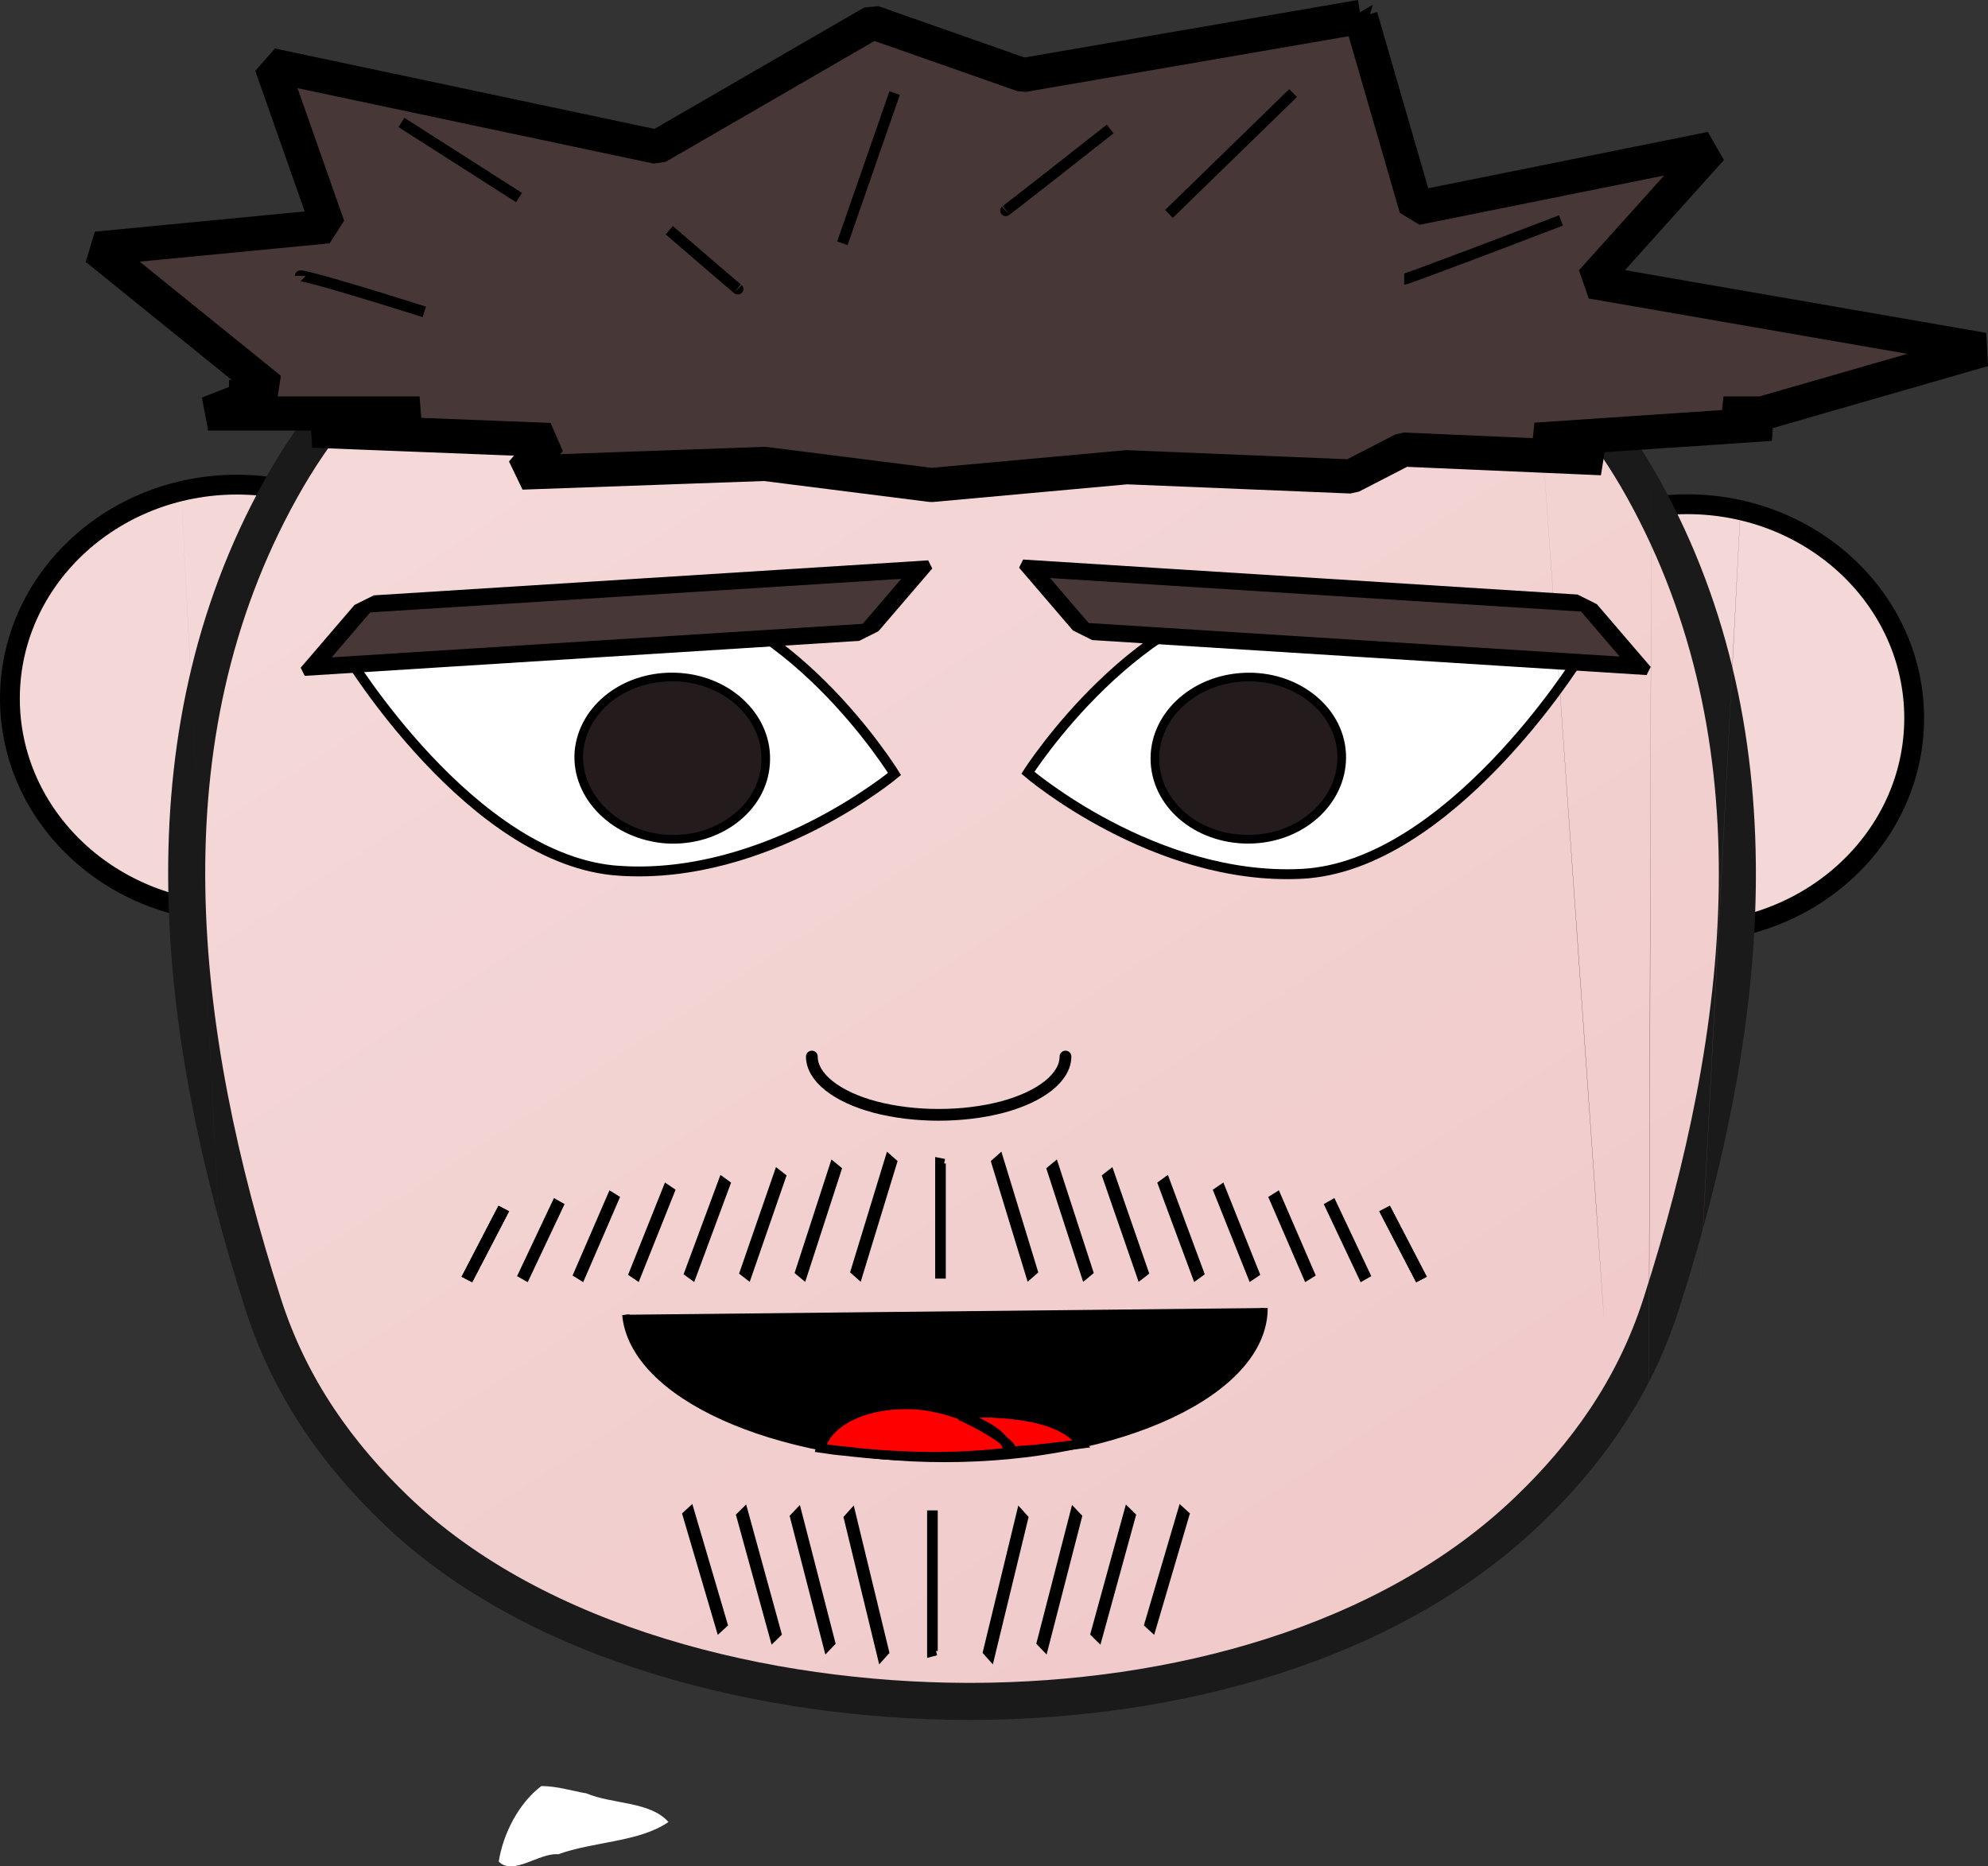
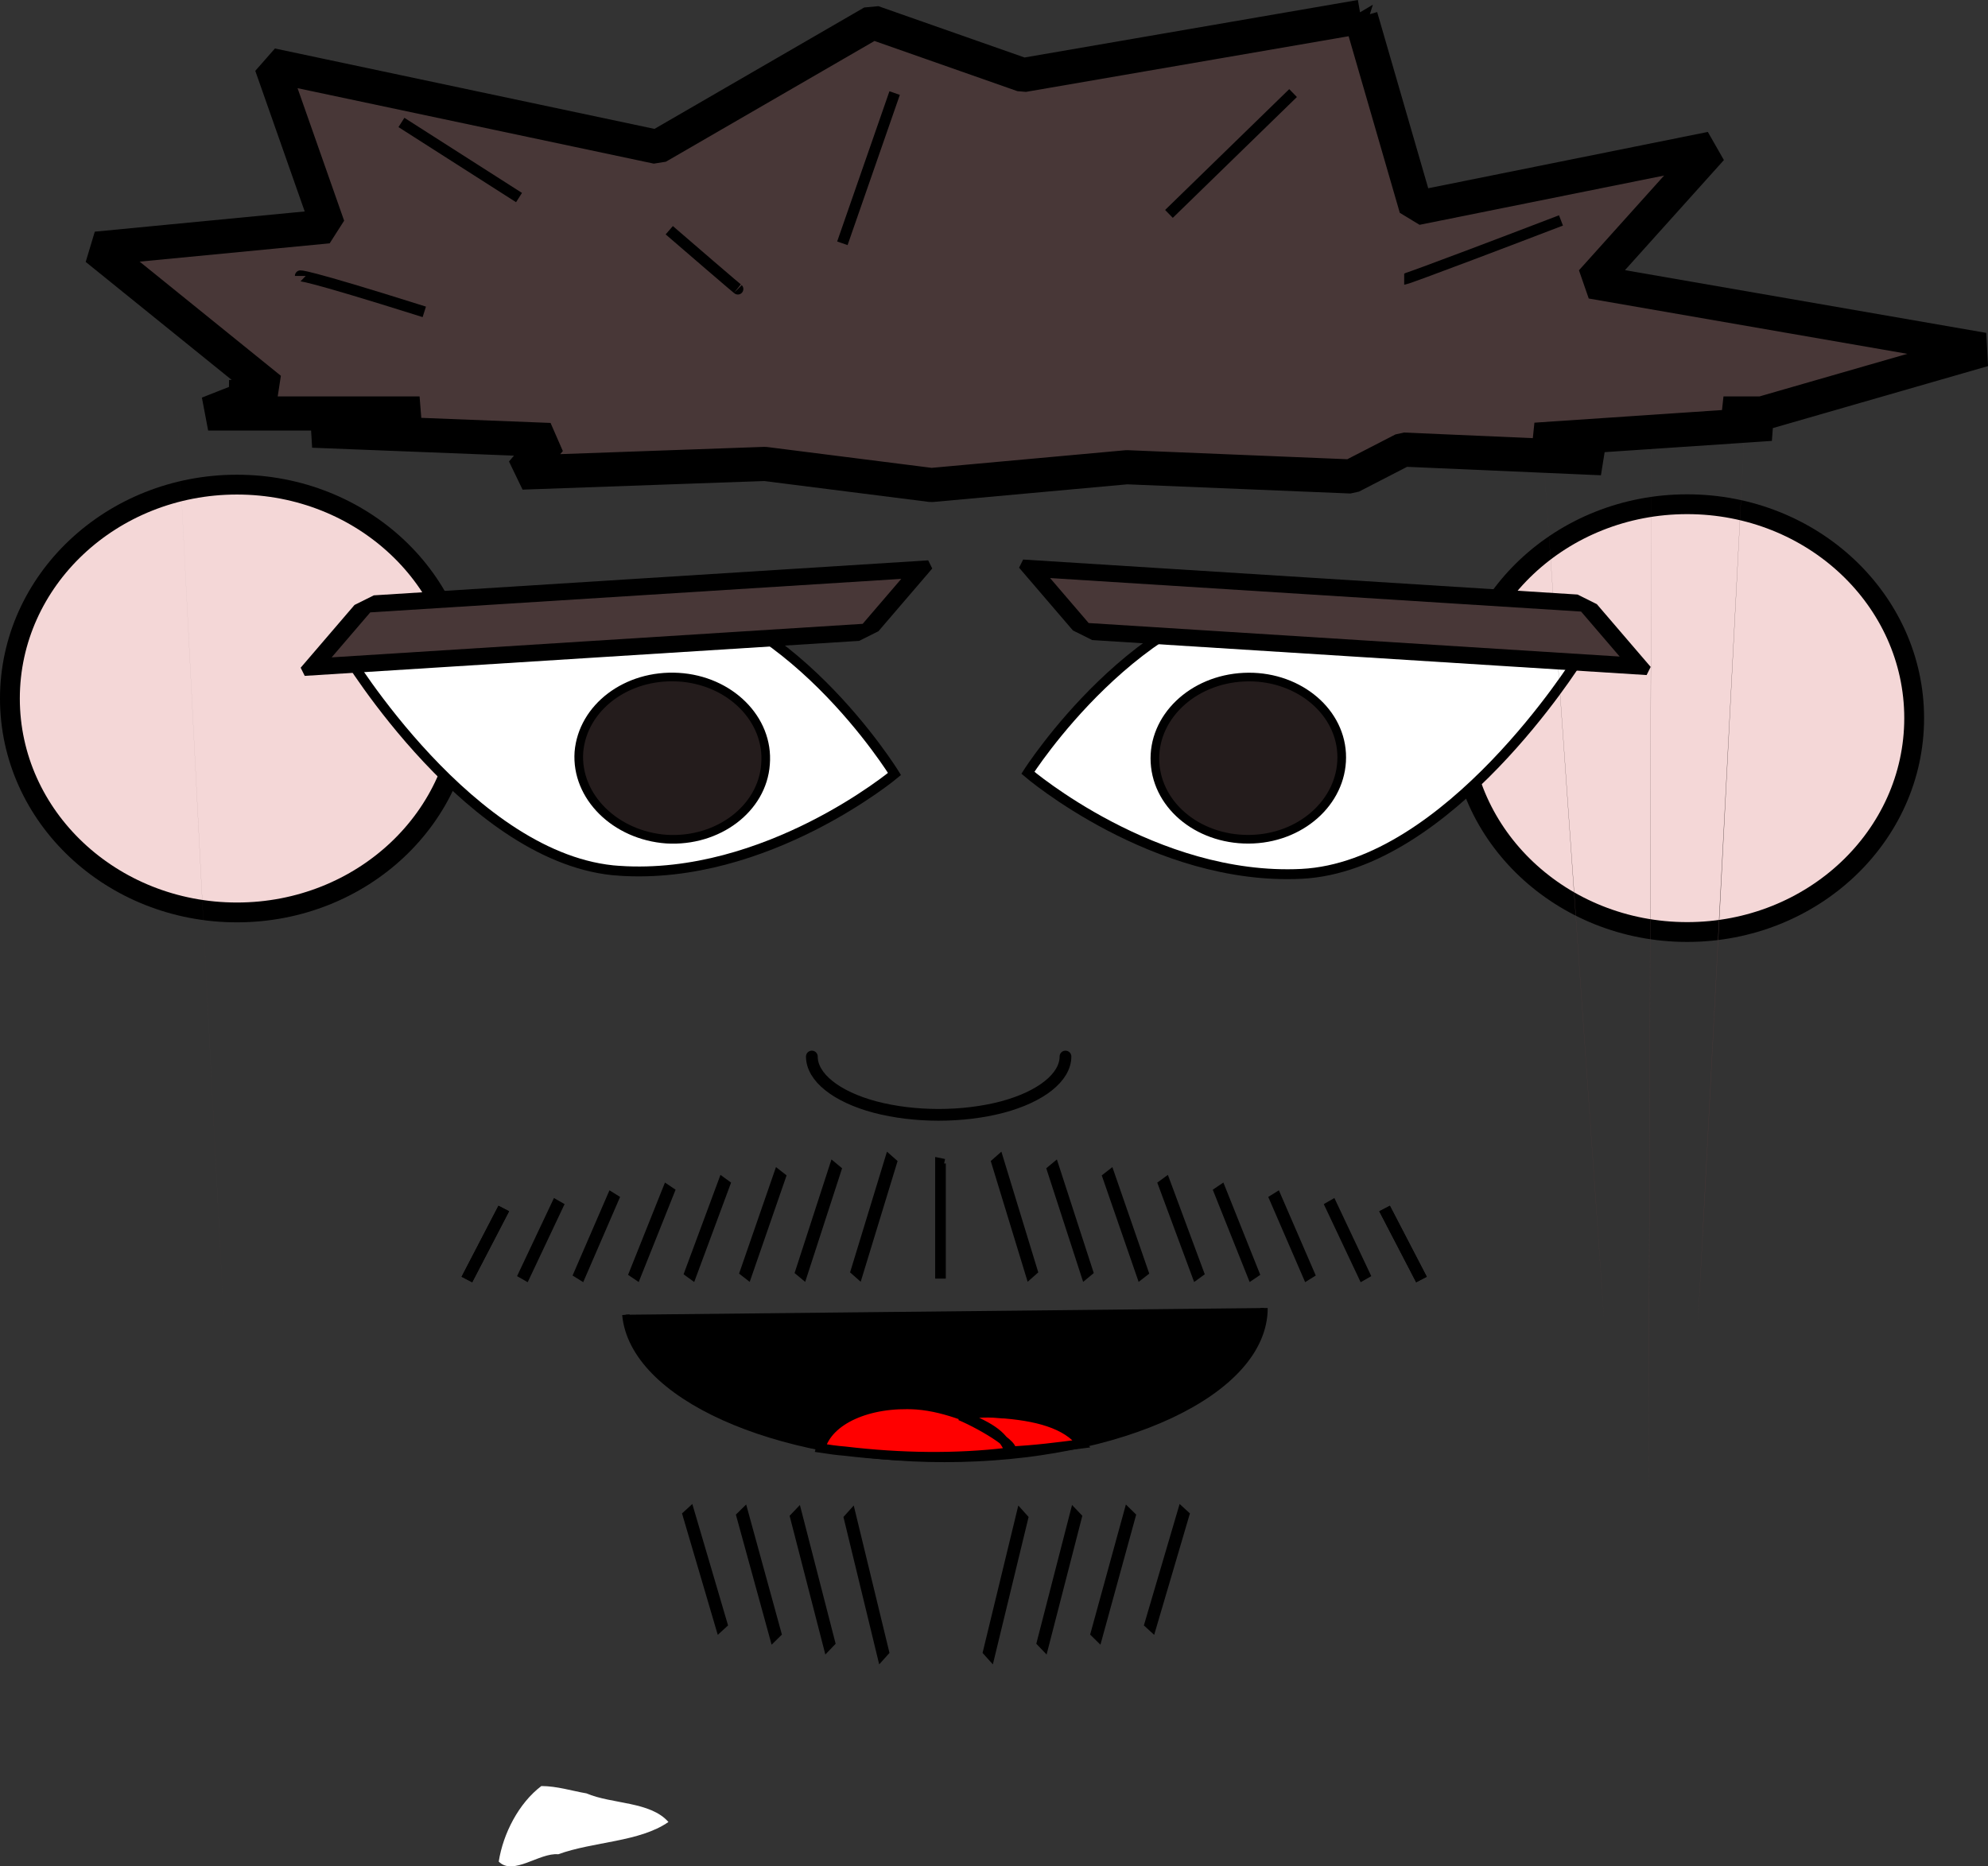
<svg xmlns="http://www.w3.org/2000/svg" xmlns:xlink="http://www.w3.org/1999/xlink" version="1.1" viewBox="0 0 180.54 169.52" xml:space="preserve">
  <rect x="0" y="0" width="180.54" height="169.52" fill="#333333" stroke="none" />
  <defs>
    <linearGradient id="b" x1="357.35" x2="444.49" y1="288.05" y2="421.87" gradientTransform="translate(-298.87 -266.56)" gradientUnits="userSpaceOnUse">
      <stop stop-color="#f5d9d9" offset="0" />
      <stop stop-color="#f0c8c8" offset="1" />
    </linearGradient>
  </defs>
  <ellipse cx="21.515" cy="63.448" rx="20.615" ry="19.429" fill="#f4d7d7" stroke="#000" stroke-linecap="round" stroke-linejoin="bevel" stroke-width="1.8" />
  <ellipse cx="153.22" cy="65.228" rx="20.615" ry="19.429" fill="#f4d7d7" stroke="#000" stroke-linecap="round" stroke-linejoin="bevel" stroke-width="1.8" />
-   <path d="m87.377 16.817c-25.307 0.055-49.25 4.867-61.875 27.6-12.682 22.788-9.554 49.282-1.592 74.061 2.502 7.799 6.938 13.772 12 18.64 12.853 12.389 33.838 17.367 51.866 17.422v0h0.284 0.284v0c18.028-0.055 37.649-5.033 50.502-17.422 5.062-4.867 9.498-10.841 12-18.64 7.961-24.779 11.032-51.273-1.592-74.061-12.625-22.733-36.568-27.545-61.876-27.6z" fill="url(#b)" stroke="#1a1a1a" stroke-linecap="round" stroke-linejoin="bevel" stroke-width="3.365px" />
  <path d="m114.79 118.81c0 7.578-12.967 13.662-29.004 13.662-15.526 0-28.265-5.752-28.947-13.053z" />
  <path d="m114.79 118.81c0 7.578-12.967 13.662-29.004 13.662-15.526 0-28.265-5.752-28.947-13.053" fill="none" stroke="#000" stroke-width=".673px" />
  <path d="m90.676 128.38c3.412 0.221 6.199 0.94 7.564 2.766-2.161 0.277-4.208 0.553-6.597 0.664-0.512-1.604-2.161-2.378-4.322-3.263 0.967-0.166 2.104-0.277 3.355-0.166zm-3.355 0.166c-0.057 0.055-0.114 0.055-0.114 0.055 2.104 0.885 5.858 3.153 4.265 3.319-4.607 0.553-9.611 0.498-14.73-0.111-0.739-0.055-1.478-0.166-2.218-0.277 0.682-2.544 4.322-4.204 8.701-3.927 1.479 0.111 2.844 0.498 4.095 0.94z" fill="#f00" stroke="#000" stroke-width=".841px" />
  <path d="m118.2 79.373c-13.365 0.664-24.853-9.181-24.853-9.181s10.066-15.819 23.431-16.483c13.365-0.608 26.502 6.25 26.502 6.25s-11.715 18.75-25.08 19.414z" fill="#fff" stroke="#000" stroke-width=".897px" />
  <path d="m113.82 76.22c-4.72 0.221-8.701-2.876-8.929-6.969-0.228-4.038 3.355-7.522 8.076-7.744 4.663-0.221 8.644 2.876 8.872 6.914 0.228 4.093-3.355 7.577-8.019 7.799z" fill="#241c1c" stroke="#000" stroke-width=".785px" />
  <path d="m96.761 95.966c0 1.881-2.218 3.651-5.744 4.591-3.583 0.94-7.962 0.94-11.545 0-3.526-0.94-5.744-2.71-5.744-4.591" fill="none" stroke="#000" stroke-linecap="round" stroke-linejoin="bevel" stroke-width="1.066px" />
  <path d="m56.269 79.097c13.365 0.885 24.966-8.794 24.966-8.794s-9.782-15.93-23.203-16.814c-13.365-0.83-26.616 5.863-26.616 5.863s11.431 18.916 24.853 19.746z" fill="#fff" stroke="#000" stroke-width=".897px" />
  <path d="m60.534 76.22c4.663 0.277 8.701-2.766 8.986-6.803 0.341-4.093-3.242-7.633-7.905-7.909-4.72-0.277-8.701 2.765-9.042 6.803-0.284 4.038 3.299 7.577 7.962 7.909z" fill="#241c1c" stroke="#000" stroke-width=".785px" />
  <path d="m49.16 162.23c-2.047 1.549-3.469 4.314-3.867 6.859 1.308 1.327 3.697-0.83 5.403-0.664 3.185-1.161 7.393-1.106 10.009-2.932-1.649-1.881-5.118-1.604-7.45-2.6-1.308-0.221-2.673-0.664-4.095-0.664z" fill="#fff" />
  <path d="m158.75 33.023c-4.436 86.34-4.55 87.059-4.55 87.059z" fill="#483737" />
  <path d="m139.81 36.507c5.858 82.635 5.858 83.354 5.858 83.354z" fill="#483737" />
  <path d="m149.99 36.065c-0.228 98.564-0.284 99.394-0.284 99.394z" fill="#483737" />
  <path d="m15.856 33.023c4.436 86.34 4.493 87.059 4.493 87.059z" fill="#483737" />
  <rect transform="matrix(-.998 -.063 .651 .759 0 0)" x="-102.7" y="63.688" width="50.448" height="7.51" fill="#483737" stroke="#000" stroke-linecap="round" stroke-linejoin="bevel" stroke-width="2.127" />
  <g transform="translate(-296.79 -270.12)">
    <path id="a" d="m342.54 379.89-3.35 6.45" fill="none" stroke="#000" stroke-width="1.087px" />
    <use width="100%" height="100%" xlink:href="#a" />
    <use transform="matrix(1 0 0 1.1 5.04 -38.665)" width="100%" height="100%" xlink:href="#a" />
    <use transform="matrix(1 0 0 1.2 10.081 -77.33)" width="100%" height="100%" xlink:href="#a" />
    <use transform="matrix(1 0 0 1.3 15.121 -116)" width="100%" height="100%" xlink:href="#a" />
    <use transform="matrix(1 0 0 1.4 20.161 -154.66)" width="100%" height="100%" xlink:href="#a" />
    <use transform="matrix(1 0 0 1.5 25.202 -193.33)" width="100%" height="100%" xlink:href="#a" />
    <use transform="matrix(1 0 0 1.6 30.242 -231.99)" width="100%" height="100%" xlink:href="#a" />
    <use transform="matrix(1 0 0 1.7 35.282 -270.66)" width="100%" height="100%" xlink:href="#a" />
  </g>
  <path d="m85.41 116.14v-10.459l0.318 0.065" fill-opacity="0" stroke="#000" stroke-width=".965px" />
  <g transform="matrix(-1 0 0 1 468.28 -270.12)">
    <path d="m342.54 379.89-3.35 6.45" fill="none" stroke="#000" stroke-width="1.087px" />
    <use width="100%" height="100%" xlink:href="#a" />
    <use transform="matrix(1 0 0 1.1 5.04 -38.665)" width="100%" height="100%" xlink:href="#a" />
    <use transform="matrix(1 0 0 1.2 10.081 -77.33)" width="100%" height="100%" xlink:href="#a" />
    <use transform="matrix(1 0 0 1.3 15.121 -116)" width="100%" height="100%" xlink:href="#a" />
    <use transform="matrix(1 0 0 1.4 20.161 -154.66)" width="100%" height="100%" xlink:href="#a" />
    <use transform="matrix(1 0 0 1.5 25.202 -193.33)" width="100%" height="100%" xlink:href="#a" />
    <use transform="matrix(1 0 0 1.6 30.242 -231.99)" width="100%" height="100%" xlink:href="#a" />
    <use transform="matrix(1 0 0 1.7 35.282 -270.66)" width="100%" height="100%" xlink:href="#a" />
  </g>
  <g transform="translate(123.07 48.349)">
    <use transform="matrix(.969 0 0 -1.71 -389.34 749.33)" width="100%" height="100%" xlink:href="#a" />
    <use transform="matrix(.969 0 0 -1.832 -384.45 796.54)" width="100%" height="100%" xlink:href="#a" />
    <use transform="matrix(.969 0 0 -1.954 -379.57 843.75)" width="100%" height="100%" xlink:href="#a" />
    <use transform="matrix(.969 0 0 -2.076 -374.68 890.96)" width="100%" height="100%" xlink:href="#a" />
-     <path d="m-38.392 88.844v12.771l0.308-0.079" fill-opacity="0" stroke="#000" stroke-width=".965px" />
    <use transform="matrix(-.969 0 0 -1.71 313.2 749.33)" width="100%" height="100%" xlink:href="#a" />
    <use transform="matrix(-.969 0 0 -1.832 308.32 796.54)" width="100%" height="100%" xlink:href="#a" />
    <use transform="matrix(-.969 0 0 -1.954 303.43 843.75)" width="100%" height="100%" xlink:href="#a" />
    <use transform="matrix(-.969 0 0 -2.076 298.55 890.96)" width="100%" height="100%" xlink:href="#a" />
  </g>
  <path d="m123.58 1.527-30.67 5.291-13.652-4.795-19.561 11.324-35.051-7.426 5.144 14.639-21.033 2.025 15.777 12.754-1.756 0.691-1.953 0.031 1.734 0.055-3.656 1.44h19.201l-9.697 1.562 21.531 0.846-2.537 2.961 22.055-0.787 15.127 1.916 17.752-1.615 20.367 0.838 4.738-2.441 18.016 0.785-6.004-1.682 21.357-1.438-4.291-0.945h3.494l20.102-5.793-35.568-6.176 10.857-12.084-26.791 5.398-5.033-17.375z" fill="#483737" stroke="#000" stroke-linecap="round" stroke-linejoin="bevel" stroke-width="3.1" />
  <path d="m117.43 8.454-11.272 10.975" fill="none" stroke="#000" stroke-width="1px" />
  <path d="m81.246 8.454-4.746 13.645" fill="none" stroke="#000" stroke-width="1px" />
  <path d="m36.456 11.123 10.679 6.822" fill="none" stroke="#000" stroke-width="1px" />
-   <path d="m100.82 11.716c-9.789 7.712-9.492 7.416-9.492 7.416" fill="none" stroke="#000" stroke-width="1px" />
  <path d="m141.76 20.022c-13.941 5.339-14.238 5.339-14.238 5.339" fill="none" stroke="#000" stroke-width="1px" />
  <path d="m38.532 28.327c-11.272-3.559-11.272-3.263-11.272-3.263" fill="none" stroke="#000" stroke-width="1px" />
  <path d="m60.779 20.912c6.526 5.636 6.229 5.339 6.229 5.339" fill="none" stroke="#000" stroke-width="1px" />
  <rect transform="matrix(.998 -.063 -.651 .759 0 0)" x="85.097" y="79.373" width="50.448" height="7.51" fill="#483737" stroke="#000" stroke-linecap="round" stroke-linejoin="bevel" stroke-width="2.127" />
</svg>